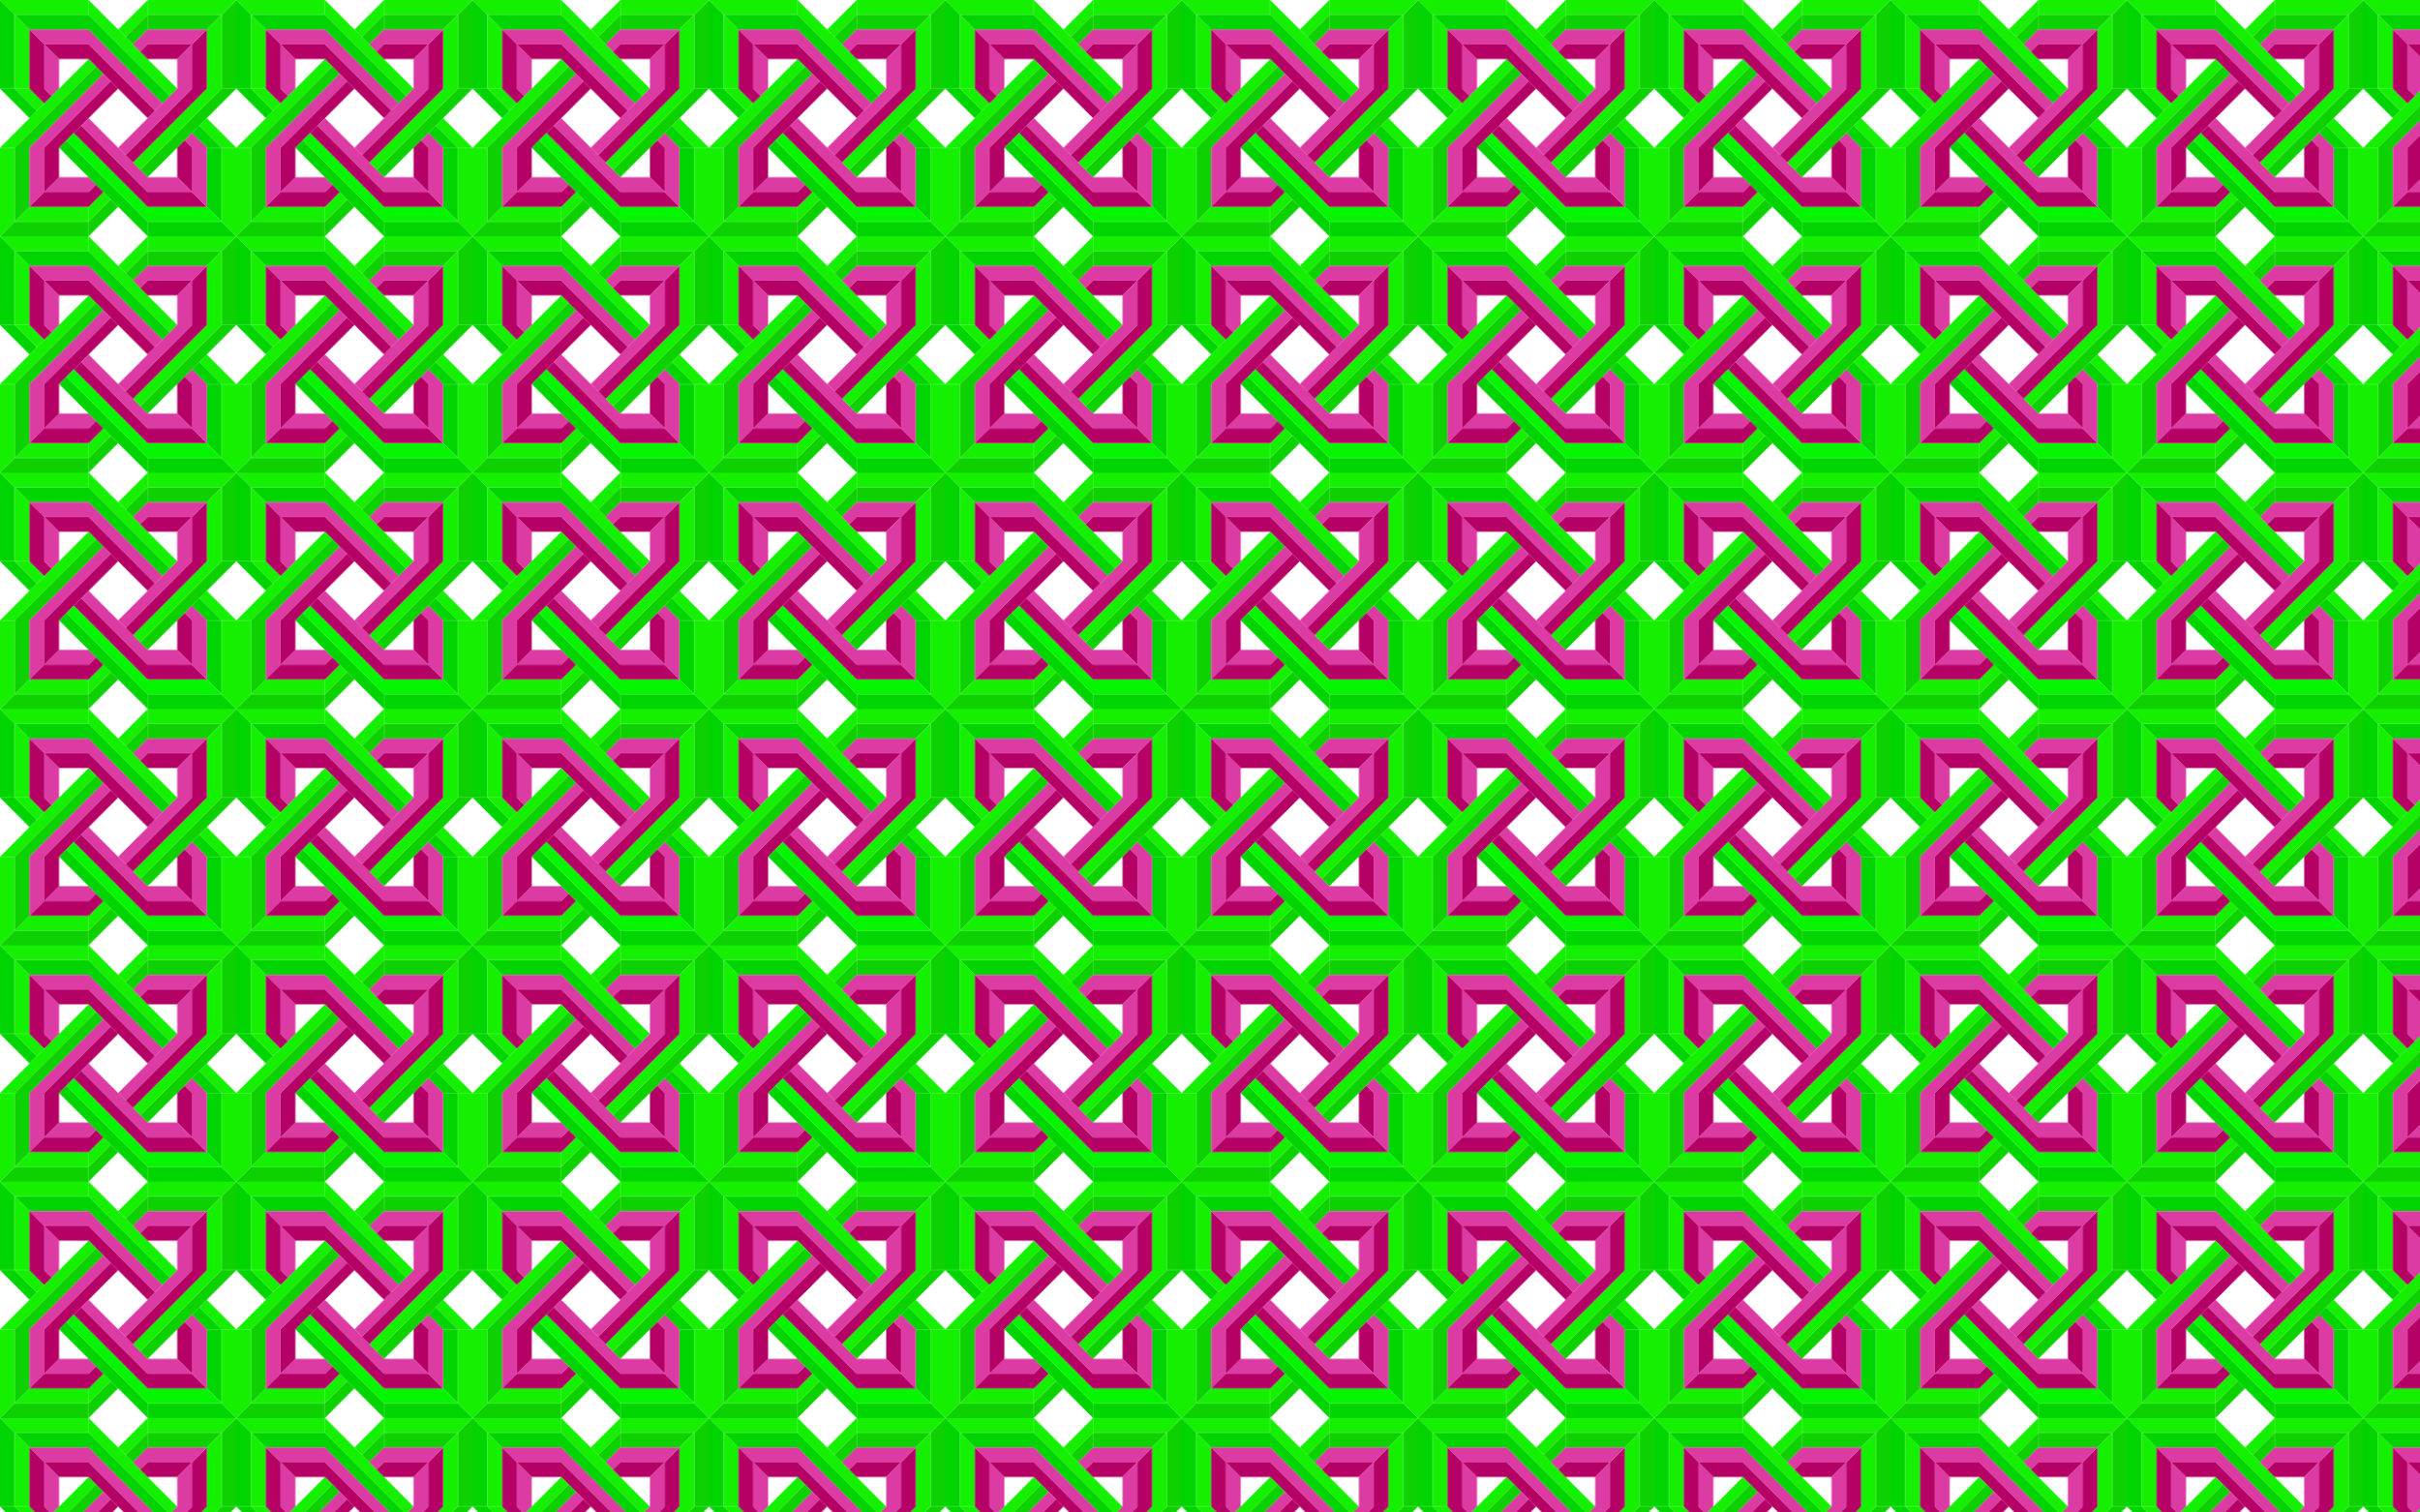
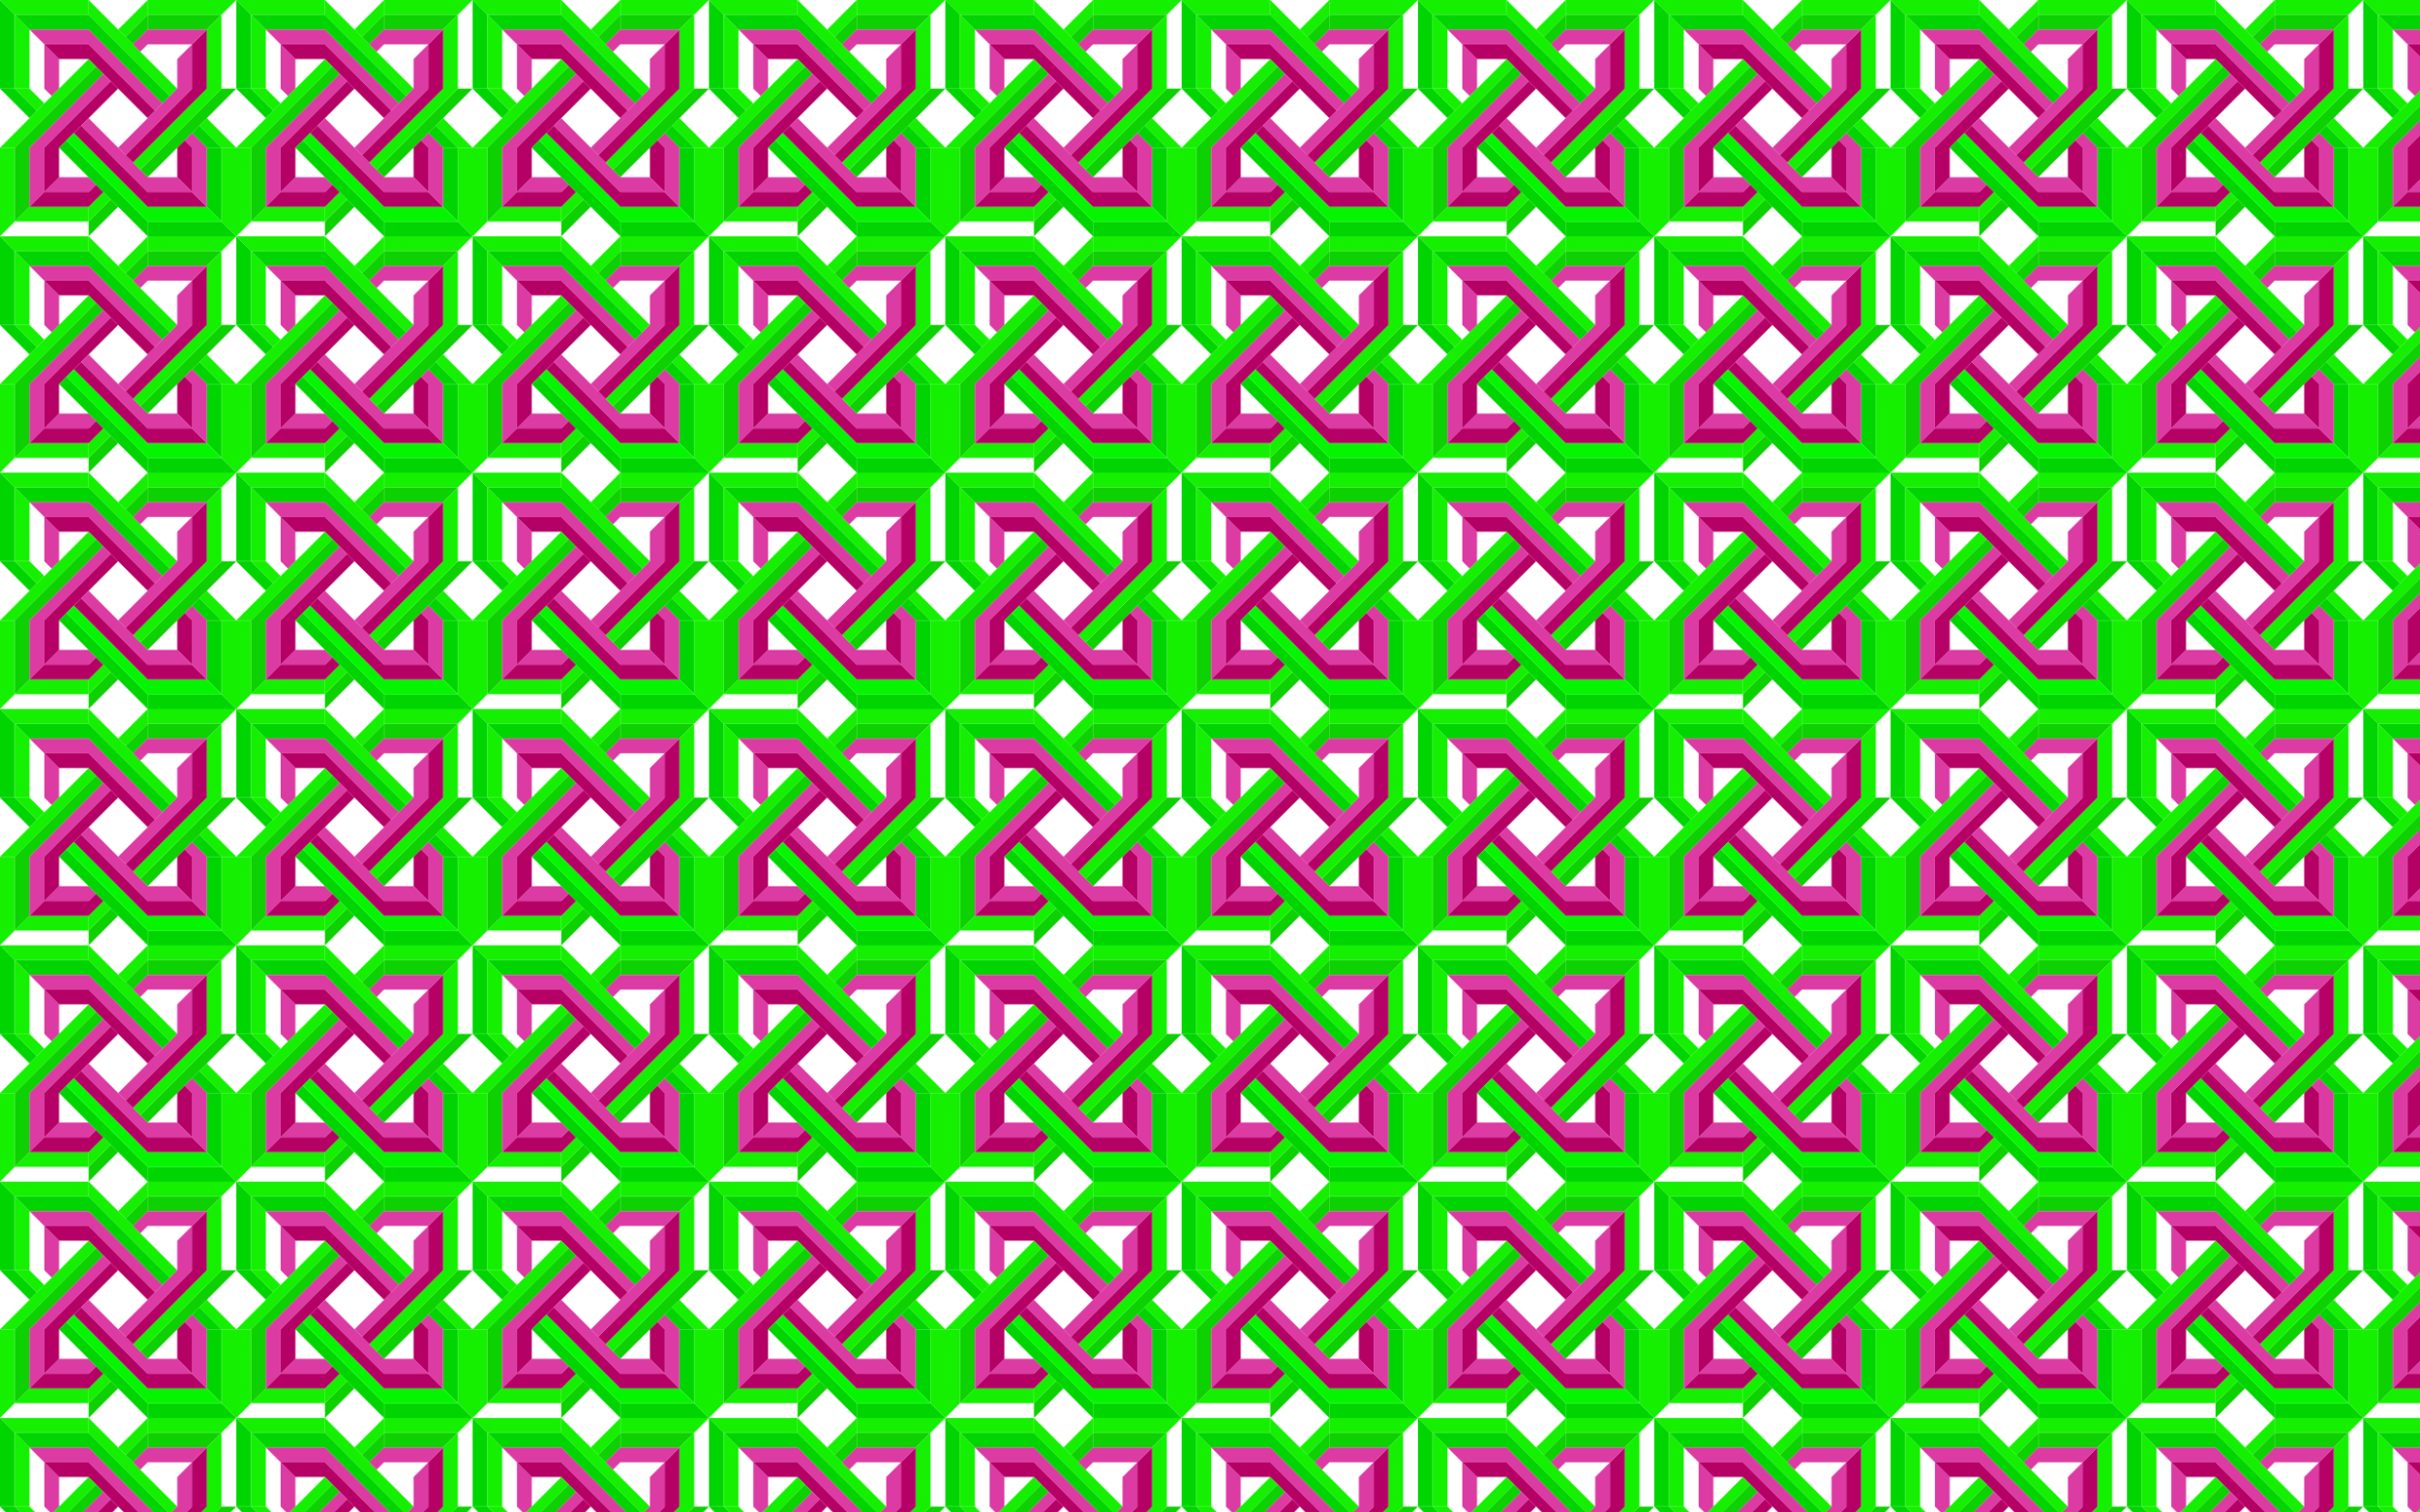
<svg xmlns="http://www.w3.org/2000/svg" version="1.1" id="Layer_1" x="0px" y="0px" viewBox="0 0 2560 1600" enable-background="new 0 0 2560 1600" xml:space="preserve">
  <pattern width="250" height="250" patternUnits="userSpaceOnUse" id="New_Pattern_2" viewBox="0 -250 250 250" overflow="visible">
    <g>
      <polygon fill-rule="evenodd" clip-rule="evenodd" fill="none" points="0,-250 250,-250 250,0 0,0   " />
      <g>
        <polygon fill-rule="evenodd" clip-rule="evenodd" fill="#14F000" points="0,-250 15.615,-234.385 93.744,-234.385      93.744,-250    " />
        <polygon fill-rule="evenodd" clip-rule="evenodd" fill="#14F000" points="93.744,-234.385 93.744,-250 187.488,-156.256      179.681,-148.449 93.744,-234.385    " />
        <polygon fill-rule="evenodd" clip-rule="evenodd" fill="#00D501" points="0,-250 0,-156.256 15.615,-156.256      15.615,-234.385    " />
        <polygon fill-rule="evenodd" clip-rule="evenodd" fill="#00D501" points="0,-156.256 31.248,-125.008 39.055,-132.816      15.615,-156.258 0,-156.258    " />
        <polygon fill-rule="evenodd" clip-rule="evenodd" fill="#14F000" points="15.615,-234.385 31.248,-218.752      31.248,-156.258 15.615,-156.258 15.615,-234.387    " />
        <polygon fill-rule="evenodd" clip-rule="evenodd" fill="#14F000" points="31.248,-156.256 46.862,-140.623 39.055,-132.816      15.615,-156.258 31.248,-156.258    " />
        <polygon fill-rule="evenodd" clip-rule="evenodd" fill="#00D501" points="15.615,-234.385 31.248,-218.752      93.742,-218.752 171.871,-140.623 179.678,-148.449 93.741,-234.385 15.612,-234.385    " />
        <polygon fill-rule="evenodd" clip-rule="evenodd" fill="#DB3BA3" points="31.248,-218.752 46.862,-203.119 93.743,-203.119      164.065,-132.818 171.872,-140.625 93.742,-218.749 31.248,-218.749    " />
-         <polygon fill-rule="evenodd" clip-rule="evenodd" fill="#B50066" points="46.862,-203.119 31.248,-218.752      31.248,-156.258 46.862,-140.625 54.688,-148.451 46.862,-156.258 46.862,-203.122    " />
        <polygon fill-rule="evenodd" clip-rule="evenodd" fill="#DB3BA3" points="46.862,-203.119 62.495,-187.505 62.495,-156.257      54.688,-148.45 46.862,-156.257 46.862,-203.118    " />
        <polygon fill-rule="evenodd" clip-rule="evenodd" fill="#B50066" points="46.862,-203.119 93.743,-203.119      164.065,-132.818 156.239,-125.01 93.745,-187.505 62.497,-187.505 46.865,-203.118    " />
        <polygon fill-rule="evenodd" clip-rule="evenodd" fill="#14F000" points="0,-0.003 15.615,-15.635 15.615,-93.759      0,-93.759 0,-0    " />
        <polygon fill-rule="evenodd" clip-rule="evenodd" fill="#14F000" points="15.615,-93.762 0,-93.762 93.744,-187.506      101.551,-179.698 15.615,-93.761    " />
-         <polygon fill-rule="evenodd" clip-rule="evenodd" fill="#0DD100" points="0,-0.003 93.744,-0.003 93.744,-15.635      15.615,-15.635 0,0    " />
        <polygon fill-rule="evenodd" clip-rule="evenodd" fill="#0DD100" points="93.744,-0.003 124.992,-31.268 117.184,-39.075      93.744,-15.634 93.744,-0.004    " />
        <polygon fill-rule="evenodd" clip-rule="evenodd" fill="#14F000" points="15.615,-15.632 31.248,-31.265 93.742,-31.265      93.742,-15.632 15.613,-15.632    " />
        <polygon fill-rule="evenodd" clip-rule="evenodd" fill="#14F000" points="93.744,-31.267 109.377,-46.882 117.184,-39.075      93.743,-15.634 93.743,-31.269    " />
        <polygon fill-rule="evenodd" clip-rule="evenodd" fill="#0DD100" points="15.615,-15.632 31.248,-31.265 31.248,-93.76      109.377,-171.869 101.551,-179.694 15.615,-93.758 15.615,-15.628    " />
        <polygon fill-rule="evenodd" clip-rule="evenodd" fill="#DB3BA3" points="31.248,-31.267 46.862,-46.882 46.862,-93.763      117.184,-164.065 109.377,-171.871 31.248,-93.762 31.248,-31.268    " />
        <polygon fill-rule="evenodd" clip-rule="evenodd" fill="#B50066" points="46.862,-46.882 31.248,-31.268 93.742,-31.268      109.375,-46.882 101.549,-54.69 93.742,-46.882 46.86,-46.882    " />
        <polygon fill-rule="evenodd" clip-rule="evenodd" fill="#DB3BA3" points="46.862,-46.882 62.495,-62.515 93.743,-62.515      101.55,-54.69 93.743,-46.882 46.864,-46.882    " />
        <polygon fill-rule="evenodd" clip-rule="evenodd" fill="#B50066" points="46.862,-46.882 46.862,-93.763 117.184,-164.065      124.992,-156.257 62.492,-93.763 62.492,-62.515 46.86,-46.885    " />
        <polygon fill-rule="evenodd" clip-rule="evenodd" fill="#00D501" points="249.998,-0.003 234.364,-15.635 156.24,-15.635      156.24,-0.003 250,-0.003    " />
        <polygon fill-rule="evenodd" clip-rule="evenodd" fill="#00D501" points="156.238,-15.632 156.238,0 62.494,-93.759      70.302,-101.566 156.239,-15.629    " />
        <polygon fill-rule="evenodd" clip-rule="evenodd" fill="#14F000" points="249.998,-0.003 249.998,-93.762 234.364,-93.762      234.364,-15.632 250,-0.003    " />
        <polygon fill-rule="evenodd" clip-rule="evenodd" fill="#14F000" points="249.998,-93.762 218.732,-125.009      210.925,-117.202 234.366,-93.762 249.996,-93.762    " />
        <polygon fill-rule="evenodd" clip-rule="evenodd" fill="#00D501" points="234.368,-15.632 218.735,-31.265      218.735,-93.76 234.368,-93.76 234.368,-15.63    " />
        <polygon fill-rule="evenodd" clip-rule="evenodd" fill="#00D501" points="218.733,-93.762 203.118,-109.376      210.925,-117.202 234.366,-93.762 218.731,-93.762    " />
        <polygon fill-rule="evenodd" clip-rule="evenodd" fill="#05F500" points="234.368,-15.632 218.735,-31.265      156.236,-31.265 78.127,-109.374 70.299,-101.567 156.236,-15.63 234.365,-15.63    " />
        <polygon fill-rule="evenodd" clip-rule="evenodd" fill="#B50066" points="218.733,-31.267 203.118,-46.882      156.238,-46.882 85.937,-117.203 78.129,-109.377 156.238,-31.268 218.733,-31.268    " />
        <polygon fill-rule="evenodd" clip-rule="evenodd" fill="#DB3BA3" points="203.118,-46.882 218.733,-31.268 218.733,-93.762      203.118,-109.376 195.31,-101.569 203.117,-93.762 203.117,-46.883    " />
        <polygon fill-rule="evenodd" clip-rule="evenodd" fill="#B50066" points="203.118,-46.882 187.485,-62.515      187.485,-93.763 195.311,-101.57 203.118,-93.763 203.118,-46.877    " />
        <polygon fill-rule="evenodd" clip-rule="evenodd" fill="#DB3BA3" points="203.118,-46.882 156.238,-46.882      85.937,-117.204 93.744,-125.011 156.238,-62.512 187.486,-62.512 203.115,-46.882    " />
-         <polygon fill-rule="evenodd" clip-rule="evenodd" fill="#0DD100" points="249.998,-250 234.364,-234.385 234.364,-156.256      249.998,-156.256    " />
        <polygon fill-rule="evenodd" clip-rule="evenodd" fill="#0DD100" points="234.368,-156.256 250,-156.256      156.236,-62.512 148.429,-70.32 234.365,-156.256    " />
        <polygon fill-rule="evenodd" clip-rule="evenodd" fill="#14F000" points="249.998,-250 156.238,-250 156.238,-234.385      234.368,-234.385    " />
        <polygon fill-rule="evenodd" clip-rule="evenodd" fill="#14F000" points="156.238,-250 124.99,-218.752 132.797,-210.945      156.239,-234.385 156.239,-250    " />
        <polygon fill-rule="evenodd" clip-rule="evenodd" fill="#0DD100" points="234.368,-234.385 218.735,-218.752      156.236,-218.752 156.236,-234.385 234.365,-234.385    " />
        <polygon fill-rule="evenodd" clip-rule="evenodd" fill="#0DD100" points="156.238,-218.752 140.623,-203.119      132.797,-210.945 156.239,-234.385 156.239,-218.752    " />
        <polygon fill-rule="evenodd" clip-rule="evenodd" fill="#14F000" points="234.368,-234.385 218.735,-218.752      218.735,-156.258 140.621,-78.129 148.428,-70.322 234.365,-156.259 234.365,-234.388    " />
        <polygon fill-rule="evenodd" clip-rule="evenodd" fill="#B50066" points="218.733,-218.752 203.118,-203.119      203.118,-156.257 132.796,-85.935 140.622,-78.128 218.731,-156.257 218.731,-218.751    " />
        <polygon fill-rule="evenodd" clip-rule="evenodd" fill="#DB3BA3" points="203.118,-203.119 218.733,-218.752      156.238,-218.752 140.623,-203.119 148.43,-195.312 156.237,-203.119 203.117,-203.119    " />
-         <polygon fill-rule="evenodd" clip-rule="evenodd" fill="#B50066" points="203.118,-203.119 187.485,-187.505      156.24,-187.505 148.433,-195.312 156.24,-203.119 203.121,-203.119    " />
        <polygon fill-rule="evenodd" clip-rule="evenodd" fill="#DB3BA3" points="203.118,-203.119 203.118,-156.257      132.796,-85.935 124.989,-93.761 187.483,-156.255 187.483,-187.503 203.118,-203.116    " />
      </g>
    </g>
  </pattern>
  <rect fill-rule="evenodd" clip-rule="evenodd" fill="url(#New_Pattern_2)" width="2560" height="1600" />
</svg>